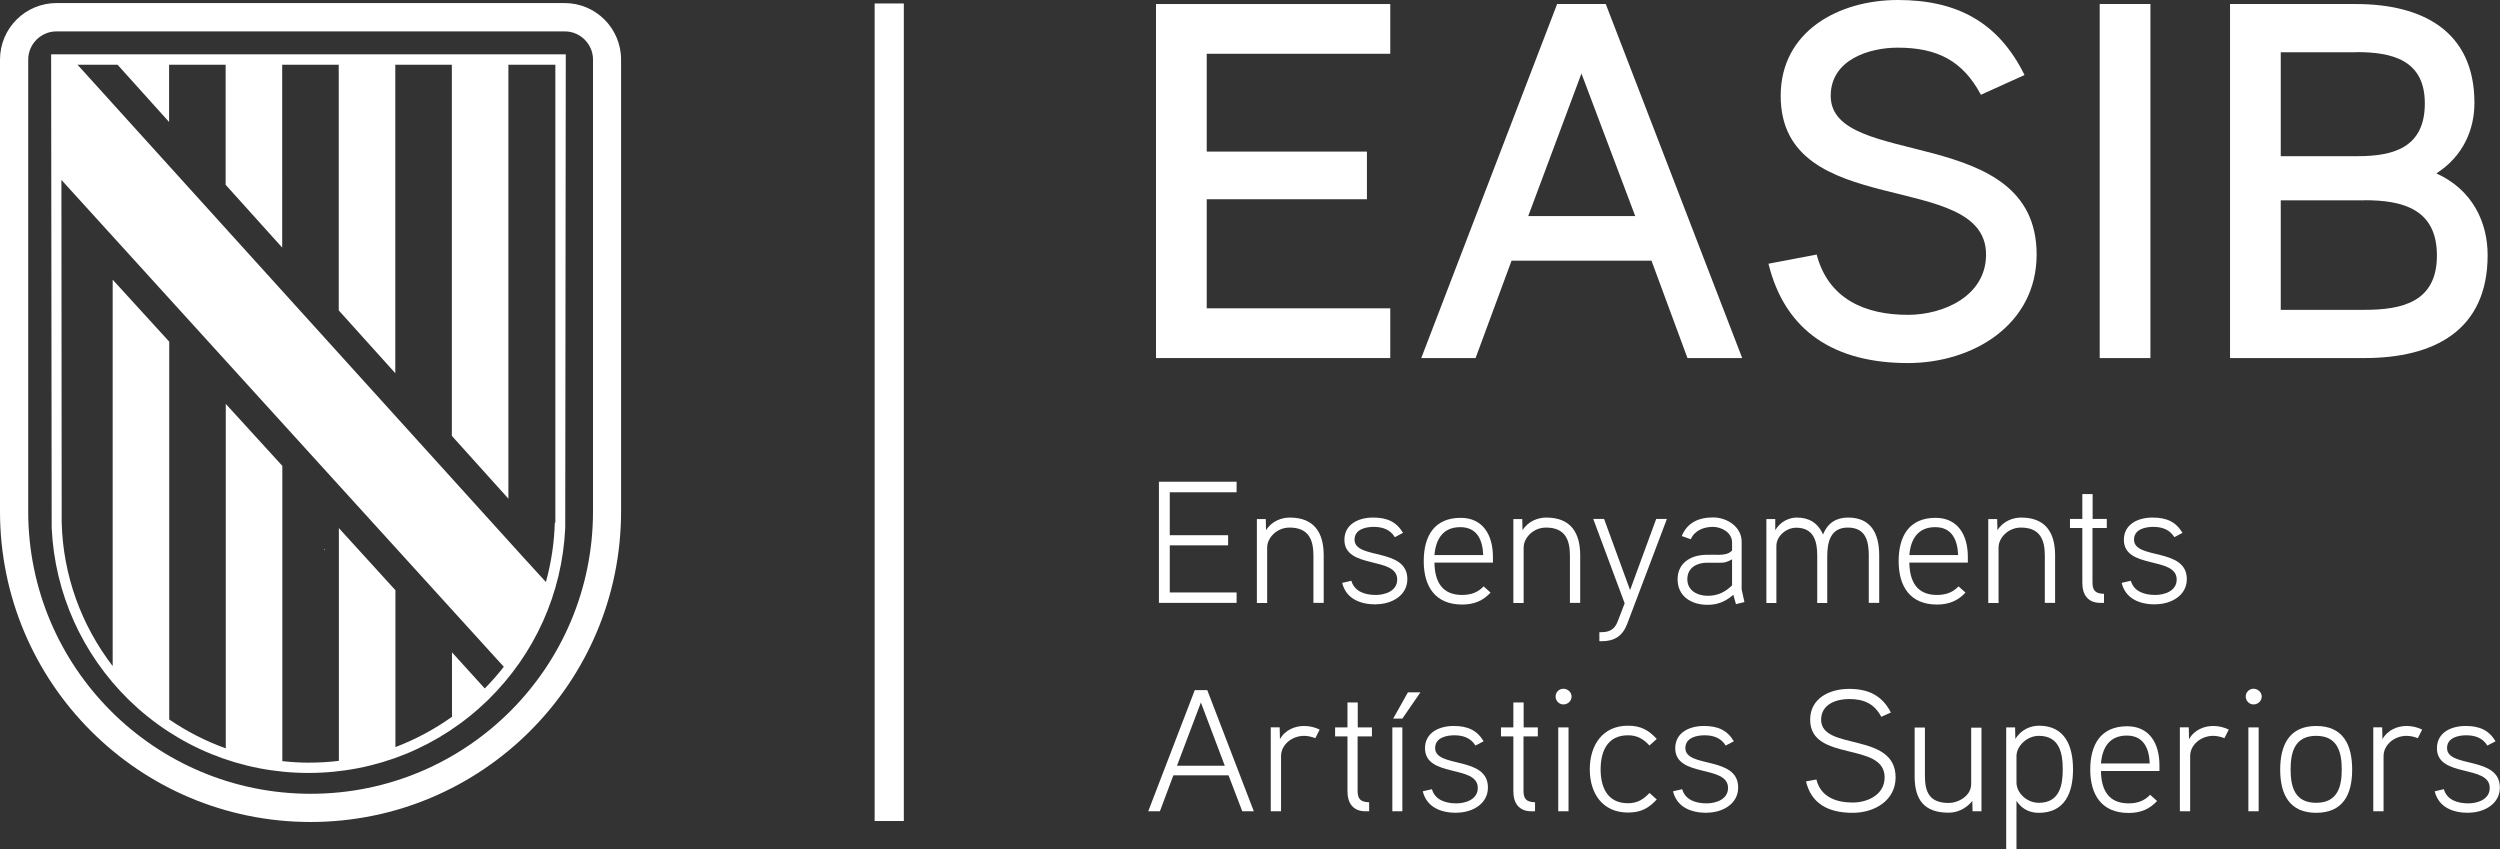
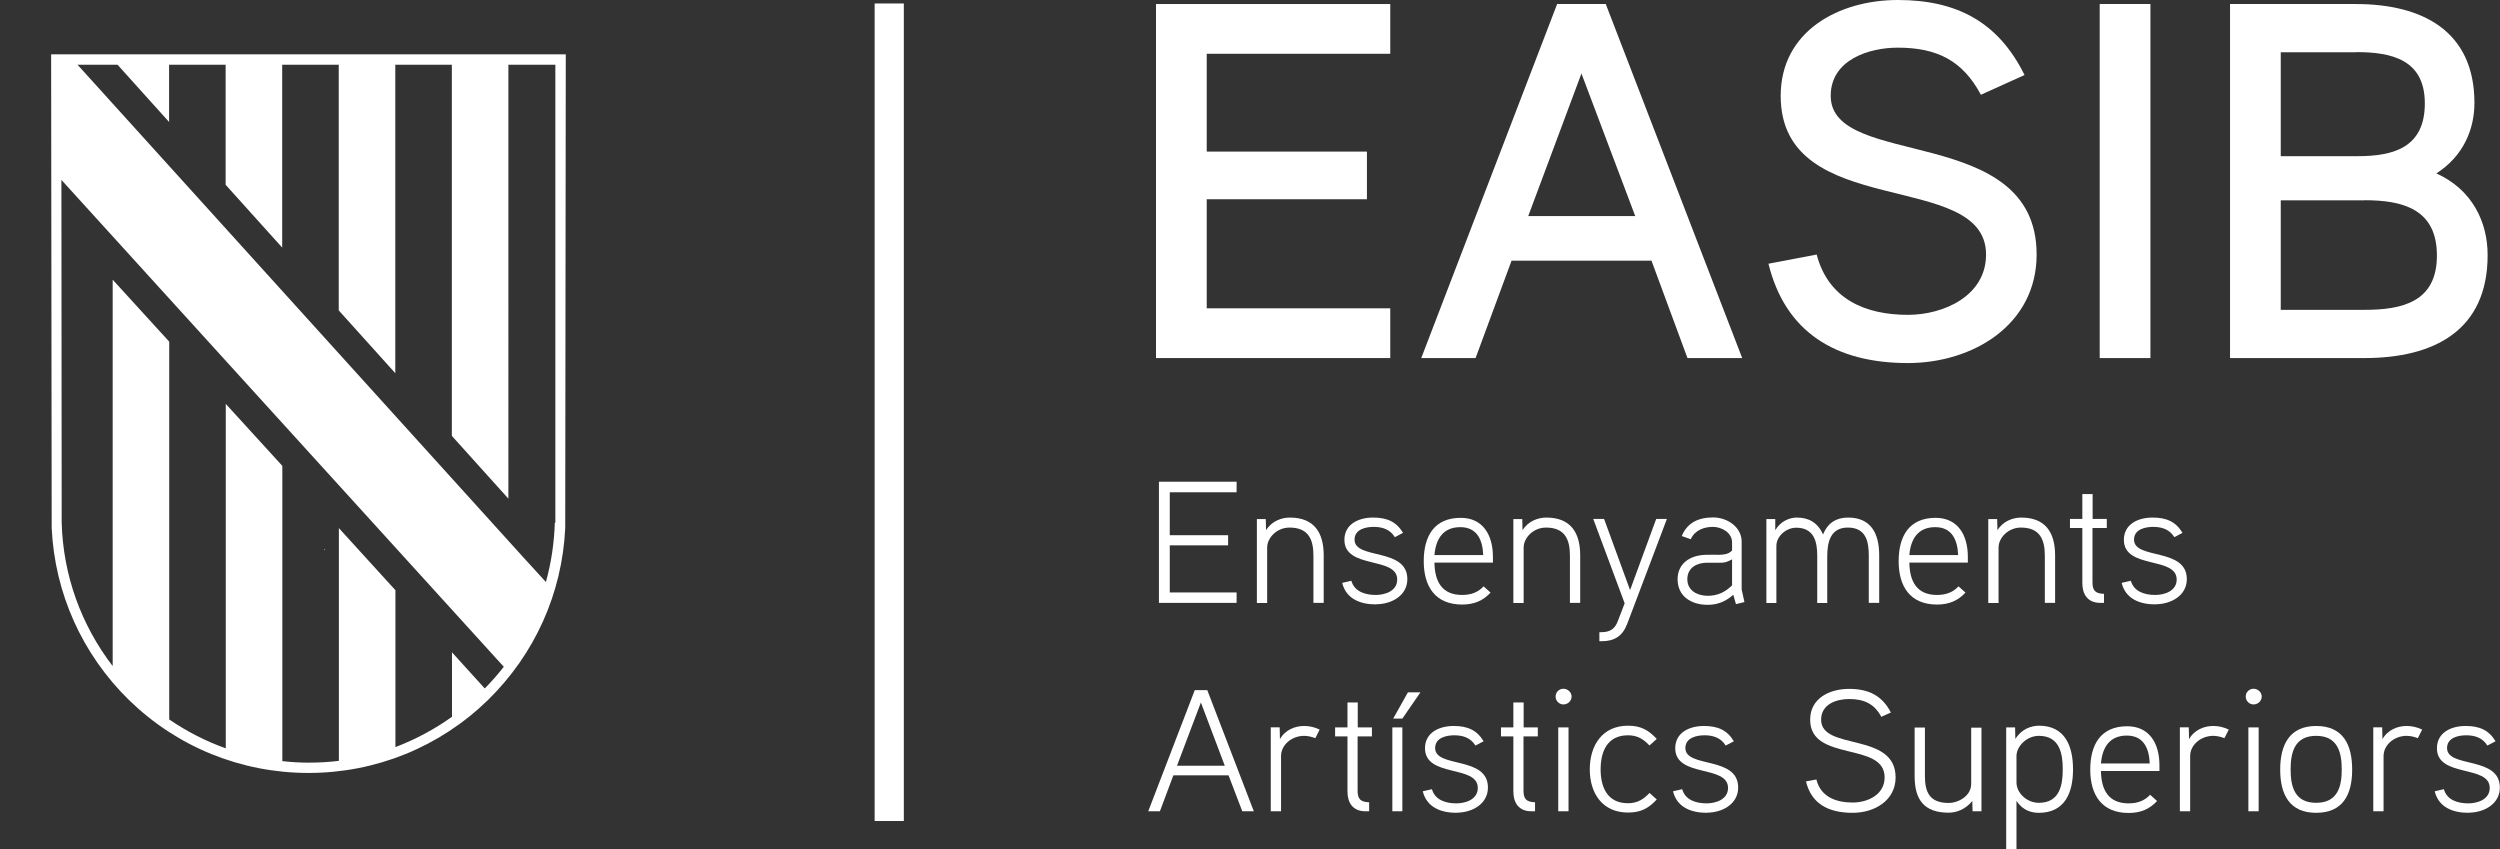
<svg xmlns="http://www.w3.org/2000/svg" id="Capa_2" data-name="Capa 2" viewBox="0 0 179.93 61.14">
  <rect x="0" y="0" width="179.93" height="61.14" fill="#333333" stroke="none" />
  <defs>
    <style>
      .cls-1 {
        fill: #fff;
      }
    </style>
  </defs>
  <g id="Capa_2-2" data-name="Capa 2">
    <g>
      <g>
        <g>
          <g>
            <path class="cls-1" d="M100.06,25.77h-16.86V.29h16.86v3.58h-13.21v7.04h11.53v3.43h-11.53v7.85h13.21v3.58Z" />
            <path class="cls-1" d="M125.39,25.77h-3.94l-2.59-7.01h-10.07l-2.59,7.01h-3.91L112.07.29h3.5l9.82,25.48ZM117.69,15.55l-3.87-10.26-3.83,10.26h7.7Z" />
            <path class="cls-1" d="M137.32,26.13c-5.22,0-8.83-2.23-10.04-7.15l3.47-.66c.84,3.21,3.5,4.34,6.57,4.34,2.55,0,5.62-1.35,5.62-4.34,0-6.21-14.78-2.34-14.78-11.42,0-4.67,4.2-6.9,8.43-6.9s7.23,1.57,9.12,5.4l-3.14,1.42c-1.31-2.45-3.14-3.39-5.99-3.39-2.01,0-4.82.84-4.82,3.47,0,5.33,14.82,1.93,14.82,11.42,0,5.04-4.56,7.81-9.27,7.81Z" />
            <path class="cls-1" d="M154.77,25.77h-3.65V.29h3.65v25.48Z" />
            <path class="cls-1" d="M170.17,25.77h-9.67V.29h9.05c4.78,0,8.54,1.93,8.54,7.12,0,1.9-.8,3.83-2.74,5.07,2.59,1.17,3.69,3.5,3.69,5.88,0,5.44-3.87,7.41-8.87,7.41ZM169.59,3.76h-5.44v7.48h5.55c2.63,0,4.82-.66,4.82-3.8s-2.37-3.69-4.93-3.69ZM170.17,14.42h-6.02v7.88h6.02c2.7,0,5.22-.55,5.22-3.91s-2.48-3.98-5.22-3.98Z" />
          </g>
          <g>
            <path class="cls-1" d="M89,43.39h-5.59v-8.72h5.59v.76h-4.81v3.09h4.2v.73h-4.2v3.39h4.81v.76Z" />
            <path class="cls-1" d="M95.27,43.39h-.74v-3.41c0-1.15-.36-2.01-1.72-2.01-.92,0-1.61.74-1.61,1.44v3.99h-.74v-6.04h.64l.02.8c.41-.66,1.12-.91,1.71-.91,1.75,0,2.44,1.08,2.44,2.72v3.42Z" />
            <path class="cls-1" d="M99.04,43.5c-1.16,0-2.16-.41-2.44-1.55l.66-.15c.22.77.97,1.02,1.76,1.02.64,0,1.54-.27,1.54-1.11,0-1.69-3.8-.72-3.8-2.86,0-1.11,1-1.6,2.06-1.6,1,0,1.67.29,2.16,1.1l-.59.31c-.34-.56-.9-.74-1.52-.74-.53,0-1.38.15-1.38.92,0,1.46,3.8.55,3.8,2.84,0,1.19-1.14,1.81-2.26,1.81Z" />
            <path class="cls-1" d="M107.45,40.49h-4.21c.02,1.36.54,2.33,1.99,2.33.66,0,1.16-.2,1.55-.62l.5.45c-.54.58-1.17.86-2.05.86-1.94,0-2.76-1.31-2.76-3.12s.76-3.12,2.66-3.12c1.58,0,2.32,1.21,2.32,2.81v.42ZM106.75,39.95c-.04-1.1-.45-2.01-1.65-2.01s-1.76.8-1.86,2.01h3.51Z" />
            <path class="cls-1" d="M113.73,43.39h-.74v-3.41c0-1.15-.36-2.01-1.72-2.01-.92,0-1.61.74-1.61,1.44v3.99h-.74v-6.04h.64l.02.8c.41-.66,1.12-.91,1.71-.91,1.75,0,2.44,1.08,2.44,2.72v3.42Z" />
            <path class="cls-1" d="M119.97,37.35l-2.86,7.56c-.34.89-.94,1.24-1.84,1.24h-.16v-.65h.15c.7,0,1-.31,1.19-.83l.48-1.25-2.26-6.07h.78l1.87,5.12,1.88-5.12h.79Z" />
            <path class="cls-1" d="M125.56,43.33l-.62.15-.19-.67c-.61.52-1.17.72-1.85.72-1.19,0-2.16-.62-2.16-1.84,0-1.1.85-1.74,2.06-1.76.12-.01.94,0,.94,0,.31-.01.66-.03.92-.31v-.58c0-.71-.75-1.12-1.38-1.12s-1.31.24-1.59.89l-.65-.23c.39-.95,1.19-1.34,2.26-1.34,1.01,0,2.05.69,2.05,1.74v3.44l.2.91ZM124.66,40.26c-.4.21-.55.24-.84.24h-.97c-.71,0-1.41.35-1.41,1.19s.76,1.19,1.46,1.19,1.24-.24,1.76-.75v-1.86Z" />
            <path class="cls-1" d="M135.22,43.39h-.72v-3.42c0-1.01-.21-2-1.51-2s-1.48,1.14-1.48,2.09v3.34h-.72v-3.42c0-1.01-.24-2-1.52-2-.7,0-1.42.6-1.42,1.31v4.11h-.72v-6.04h.64v.8c.38-.66,1.05-.91,1.54-.91.84,0,1.5.33,1.9,1.22.35-.89,1.02-1.22,1.8-1.22,1.66,0,2.24,1.16,2.24,2.72v3.42Z" />
            <path class="cls-1" d="M141.63,40.49h-4.21c.02,1.36.54,2.33,1.99,2.33.66,0,1.16-.2,1.55-.62l.5.45c-.54.58-1.17.86-2.05.86-1.94,0-2.76-1.31-2.76-3.12s.76-3.12,2.66-3.12c1.58,0,2.32,1.21,2.32,2.81v.42ZM140.93,39.95c-.04-1.1-.45-2.01-1.65-2.01s-1.76.8-1.86,2.01h3.51Z" />
            <path class="cls-1" d="M147.91,43.39h-.74v-3.41c0-1.15-.36-2.01-1.72-2.01-.92,0-1.61.74-1.61,1.44v3.99h-.74v-6.04h.64l.02.8c.41-.66,1.12-.91,1.71-.91,1.75,0,2.44,1.08,2.44,2.72v3.42Z" />
            <path class="cls-1" d="M151.62,38h-1.02v3.91c0,.61.22.81.83.83v.65h-.26c-.91,0-1.3-.6-1.3-1.44v-3.95h-.89v-.65h.89v-1.79h.74v1.79h1.02v.65Z" />
            <path class="cls-1" d="M155.14,43.5c-1.16,0-2.16-.41-2.44-1.55l.66-.15c.22.77.97,1.02,1.76,1.02.64,0,1.54-.27,1.54-1.11,0-1.69-3.8-.72-3.8-2.86,0-1.11,1-1.6,2.06-1.6,1,0,1.67.29,2.16,1.1l-.59.31c-.34-.56-.9-.74-1.52-.74-.53,0-1.38.15-1.38.92,0,1.46,3.8.55,3.8,2.84,0,1.19-1.14,1.81-2.26,1.81Z" />
            <path class="cls-1" d="M90.23,58.39h-.82l-.99-2.59h-3.97l-.97,2.59h-.84l3.35-8.72h.9l3.35,8.72ZM88.15,55.11l-1.72-4.55-1.72,4.55h3.45Z" />
            <path class="cls-1" d="M94.67,53.13c-.25-.1-.54-.17-.81-.17-.88,0-1.66.64-1.66,1.46v3.97h-.74v-6.04h.64l.02.85c.39-.69,1.11-.95,1.74-.95.4,0,.76.09,1.12.26l-.31.61Z" />
            <path class="cls-1" d="M98.73,53h-1.02v3.91c0,.61.22.81.83.83v.65h-.26c-.91,0-1.3-.6-1.3-1.44v-3.95h-.89v-.65h.89v-1.79h.74v1.79h1.02v.65Z" />
            <path class="cls-1" d="M100.93,58.39h-.72v-6.04h.72v6.04ZM102.23,49.83l-1.3,1.89h-.66l1.06-1.89h.9Z" />
            <path class="cls-1" d="M104.84,58.5c-1.16,0-2.16-.41-2.44-1.55l.66-.15c.22.77.97,1.02,1.76,1.02.64,0,1.54-.27,1.54-1.11,0-1.69-3.8-.72-3.8-2.86,0-1.11,1-1.6,2.06-1.6,1,0,1.67.29,2.16,1.1l-.59.31c-.34-.56-.9-.74-1.52-.74-.53,0-1.38.15-1.38.92,0,1.46,3.8.55,3.8,2.84,0,1.19-1.14,1.81-2.26,1.81Z" />
            <path class="cls-1" d="M110.67,53h-1.02v3.91c0,.61.22.81.83.83v.65h-.26c-.91,0-1.3-.6-1.3-1.44v-3.95h-.89v-.65h.89v-1.79h.74v1.79h1.02v.65Z" />
            <path class="cls-1" d="M112.52,50.7c-.31,0-.56-.26-.56-.57s.25-.56.56-.56.59.25.59.56-.26.57-.59.57ZM112.89,58.39h-.74v-6.04h.74v6.04Z" />
            <path class="cls-1" d="M118.72,53.66c-.42-.45-.86-.74-1.55-.74-1.52,0-1.97,1.21-1.97,2.45s.45,2.44,1.97,2.44c.69,0,1.12-.29,1.55-.74l.52.47c-.61.65-1.15.94-2.07.94-1.84,0-2.75-1.38-2.75-3.11s.91-3.14,2.75-3.14c.92,0,1.47.31,2.07.95l-.52.47Z" />
            <path class="cls-1" d="M122.85,58.5c-1.16,0-2.16-.41-2.44-1.55l.66-.15c.22.77.97,1.02,1.76,1.02.64,0,1.54-.27,1.54-1.11,0-1.69-3.8-.72-3.8-2.86,0-1.11,1-1.6,2.06-1.6,1,0,1.67.29,2.16,1.1l-.59.31c-.34-.56-.9-.74-1.52-.74-.53,0-1.38.15-1.38.92,0,1.46,3.8.55,3.8,2.84,0,1.19-1.14,1.81-2.26,1.81Z" />
            <path class="cls-1" d="M133.34,58.5c-1.75,0-2.97-.65-3.36-2.26l.75-.14c.31,1.28,1.46,1.66,2.61,1.66,1.06,0,2.3-.55,2.3-1.81,0-2.6-5.36-1.08-5.36-4.15,0-1.54,1.39-2.22,2.8-2.22s2.39.49,3.01,1.7l-.69.31c-.5-.95-1.26-1.28-2.32-1.28-.86,0-2.01.34-2.01,1.49,0,2.26,5.36.85,5.36,4.15,0,1.66-1.51,2.55-3.09,2.55Z" />
            <path class="cls-1" d="M142.61,58.39h-.64l-.02-.74c-.51.62-1.15.84-1.71.84-1.74,0-2.44-.92-2.44-2.61v-3.52h.74v3.49c0,1.17.34,1.94,1.71,1.94.7,0,1.62-.51,1.62-1.36v-4.06h.74v6.04Z" />
            <path class="cls-1" d="M146.74,58.5c-.53,0-1.16-.17-1.61-.86v3.5h-.74v-8.79h.64l.02.84c.42-.71,1.14-.96,1.7-.96,1.89,0,2.45,1.49,2.45,3.15s-.58,3.12-2.46,3.12ZM146.74,52.96c-.86,0-1.61.74-1.61,1.46v1.89c0,.76.74,1.47,1.61,1.47,1.52,0,1.72-1.31,1.72-2.41s-.2-2.41-1.72-2.41Z" />
            <path class="cls-1" d="M155.42,55.49h-4.21c.02,1.36.54,2.33,1.99,2.33.66,0,1.16-.2,1.55-.62l.5.45c-.54.58-1.17.86-2.05.86-1.94,0-2.76-1.31-2.76-3.12s.76-3.12,2.66-3.12c1.58,0,2.32,1.21,2.32,2.81v.42ZM154.72,54.95c-.04-1.1-.45-2.01-1.65-2.01s-1.76.8-1.86,2.01h3.51Z" />
            <path class="cls-1" d="M160.1,53.13c-.25-.1-.54-.17-.81-.17-.88,0-1.66.64-1.66,1.46v3.97h-.74v-6.04h.64l.02.85c.39-.69,1.11-.95,1.74-.95.4,0,.76.09,1.12.26l-.31.61Z" />
            <path class="cls-1" d="M162.19,50.7c-.31,0-.56-.26-.56-.57s.25-.56.56-.56.59.25.59.56-.26.57-.59.57ZM162.56,58.39h-.74v-6.04h.74v6.04Z" />
            <path class="cls-1" d="M166.7,58.5c-1.94,0-2.59-1.35-2.59-3.11s.65-3.14,2.59-3.14,2.59,1.35,2.59,3.14-.66,3.11-2.59,3.11ZM166.7,52.96c-1.56,0-1.84,1.2-1.84,2.42s.28,2.4,1.84,2.4,1.84-1.19,1.84-2.4-.28-2.42-1.84-2.42Z" />
            <path class="cls-1" d="M174.02,53.13c-.25-.1-.54-.17-.81-.17-.88,0-1.66.64-1.66,1.46v3.97h-.74v-6.04h.64l.02.85c.39-.69,1.11-.95,1.74-.95.4,0,.76.09,1.12.26l-.31.61Z" />
            <path class="cls-1" d="M177.67,58.5c-1.16,0-2.16-.41-2.44-1.55l.66-.15c.22.77.97,1.02,1.76,1.02.64,0,1.54-.27,1.54-1.11,0-1.69-3.8-.72-3.8-2.86,0-1.11,1-1.6,2.06-1.6,1,0,1.67.29,2.16,1.1l-.59.31c-.34-.56-.9-.74-1.52-.74-.53,0-1.38.15-1.38.92,0,1.46,3.8.55,3.8,2.84,0,1.19-1.14,1.81-2.26,1.81Z" />
          </g>
        </g>
        <rect class="cls-1" x="62.95" y=".25" width="2.1" height="58.84" />
      </g>
      <g id="Capa_1-2" data-name="Capa 1-2">
        <polygon class="cls-1" points="23.34 39.58 23.4 39.56 23.34 39.5 23.34 39.58" />
        <g>
-           <path class="cls-1" d="M42.68,36.81c0,11.23-9.09,20.32-20.32,20.32S2.03,48.03,2.03,36.81V4.29c0-1.12.92-2.03,2.03-2.03h36.59c1.12,0,2.03.92,2.03,2.03v32.52h.01ZM40.64.22H4.07C1.82.22,0,2.04,0,4.29v32.52c0,12.34,10.01,22.35,22.35,22.35s22.35-10.01,22.35-22.35V4.29c0-2.25-1.82-4.07-4.07-4.07" />
          <path class="cls-1" d="M39.93,37.61c-.04,1.47-.26,2.9-.64,4.28l-1.69-1.85L5.58,4.66h2.88l3.71,4.12v-4.12h4.07v8.64l4.07,4.52V4.66h4.07v17.68l4.07,4.52V4.66h4.07v26.71l4.07,4.52V4.66h3.38v32.96h-.05ZM4.44,12.97c3.56,3.91,31.31,34.47,31.32,34.47l.5.55c-.43.55-.88,1.06-1.37,1.56l-2.36-2.6v4.64c-1.26.9-2.63,1.63-4.07,2.18v-11.29l-4.07-4.47v16.75c-.72.09-1.45.13-2.19.13-.64,0-1.26-.04-1.88-.11v-21.25l-4.07-4.46v24.79c-1.43-.51-2.8-1.21-4.07-2.08v-27.19l-4.07-4.46v27.81c-2.27-2.96-3.57-6.54-3.67-10.33l-.02-24.66h.01ZM40.72,3.91H3.68l.04,34.09c.22,4.69,2.19,9.08,5.56,12.38,3.47,3.38,8.06,5.25,12.92,5.25s9.45-1.87,12.92-5.25c3.37-3.3,5.34-7.67,5.56-12.38l.04-34.09h.01Z" />
        </g>
      </g>
    </g>
  </g>
</svg>